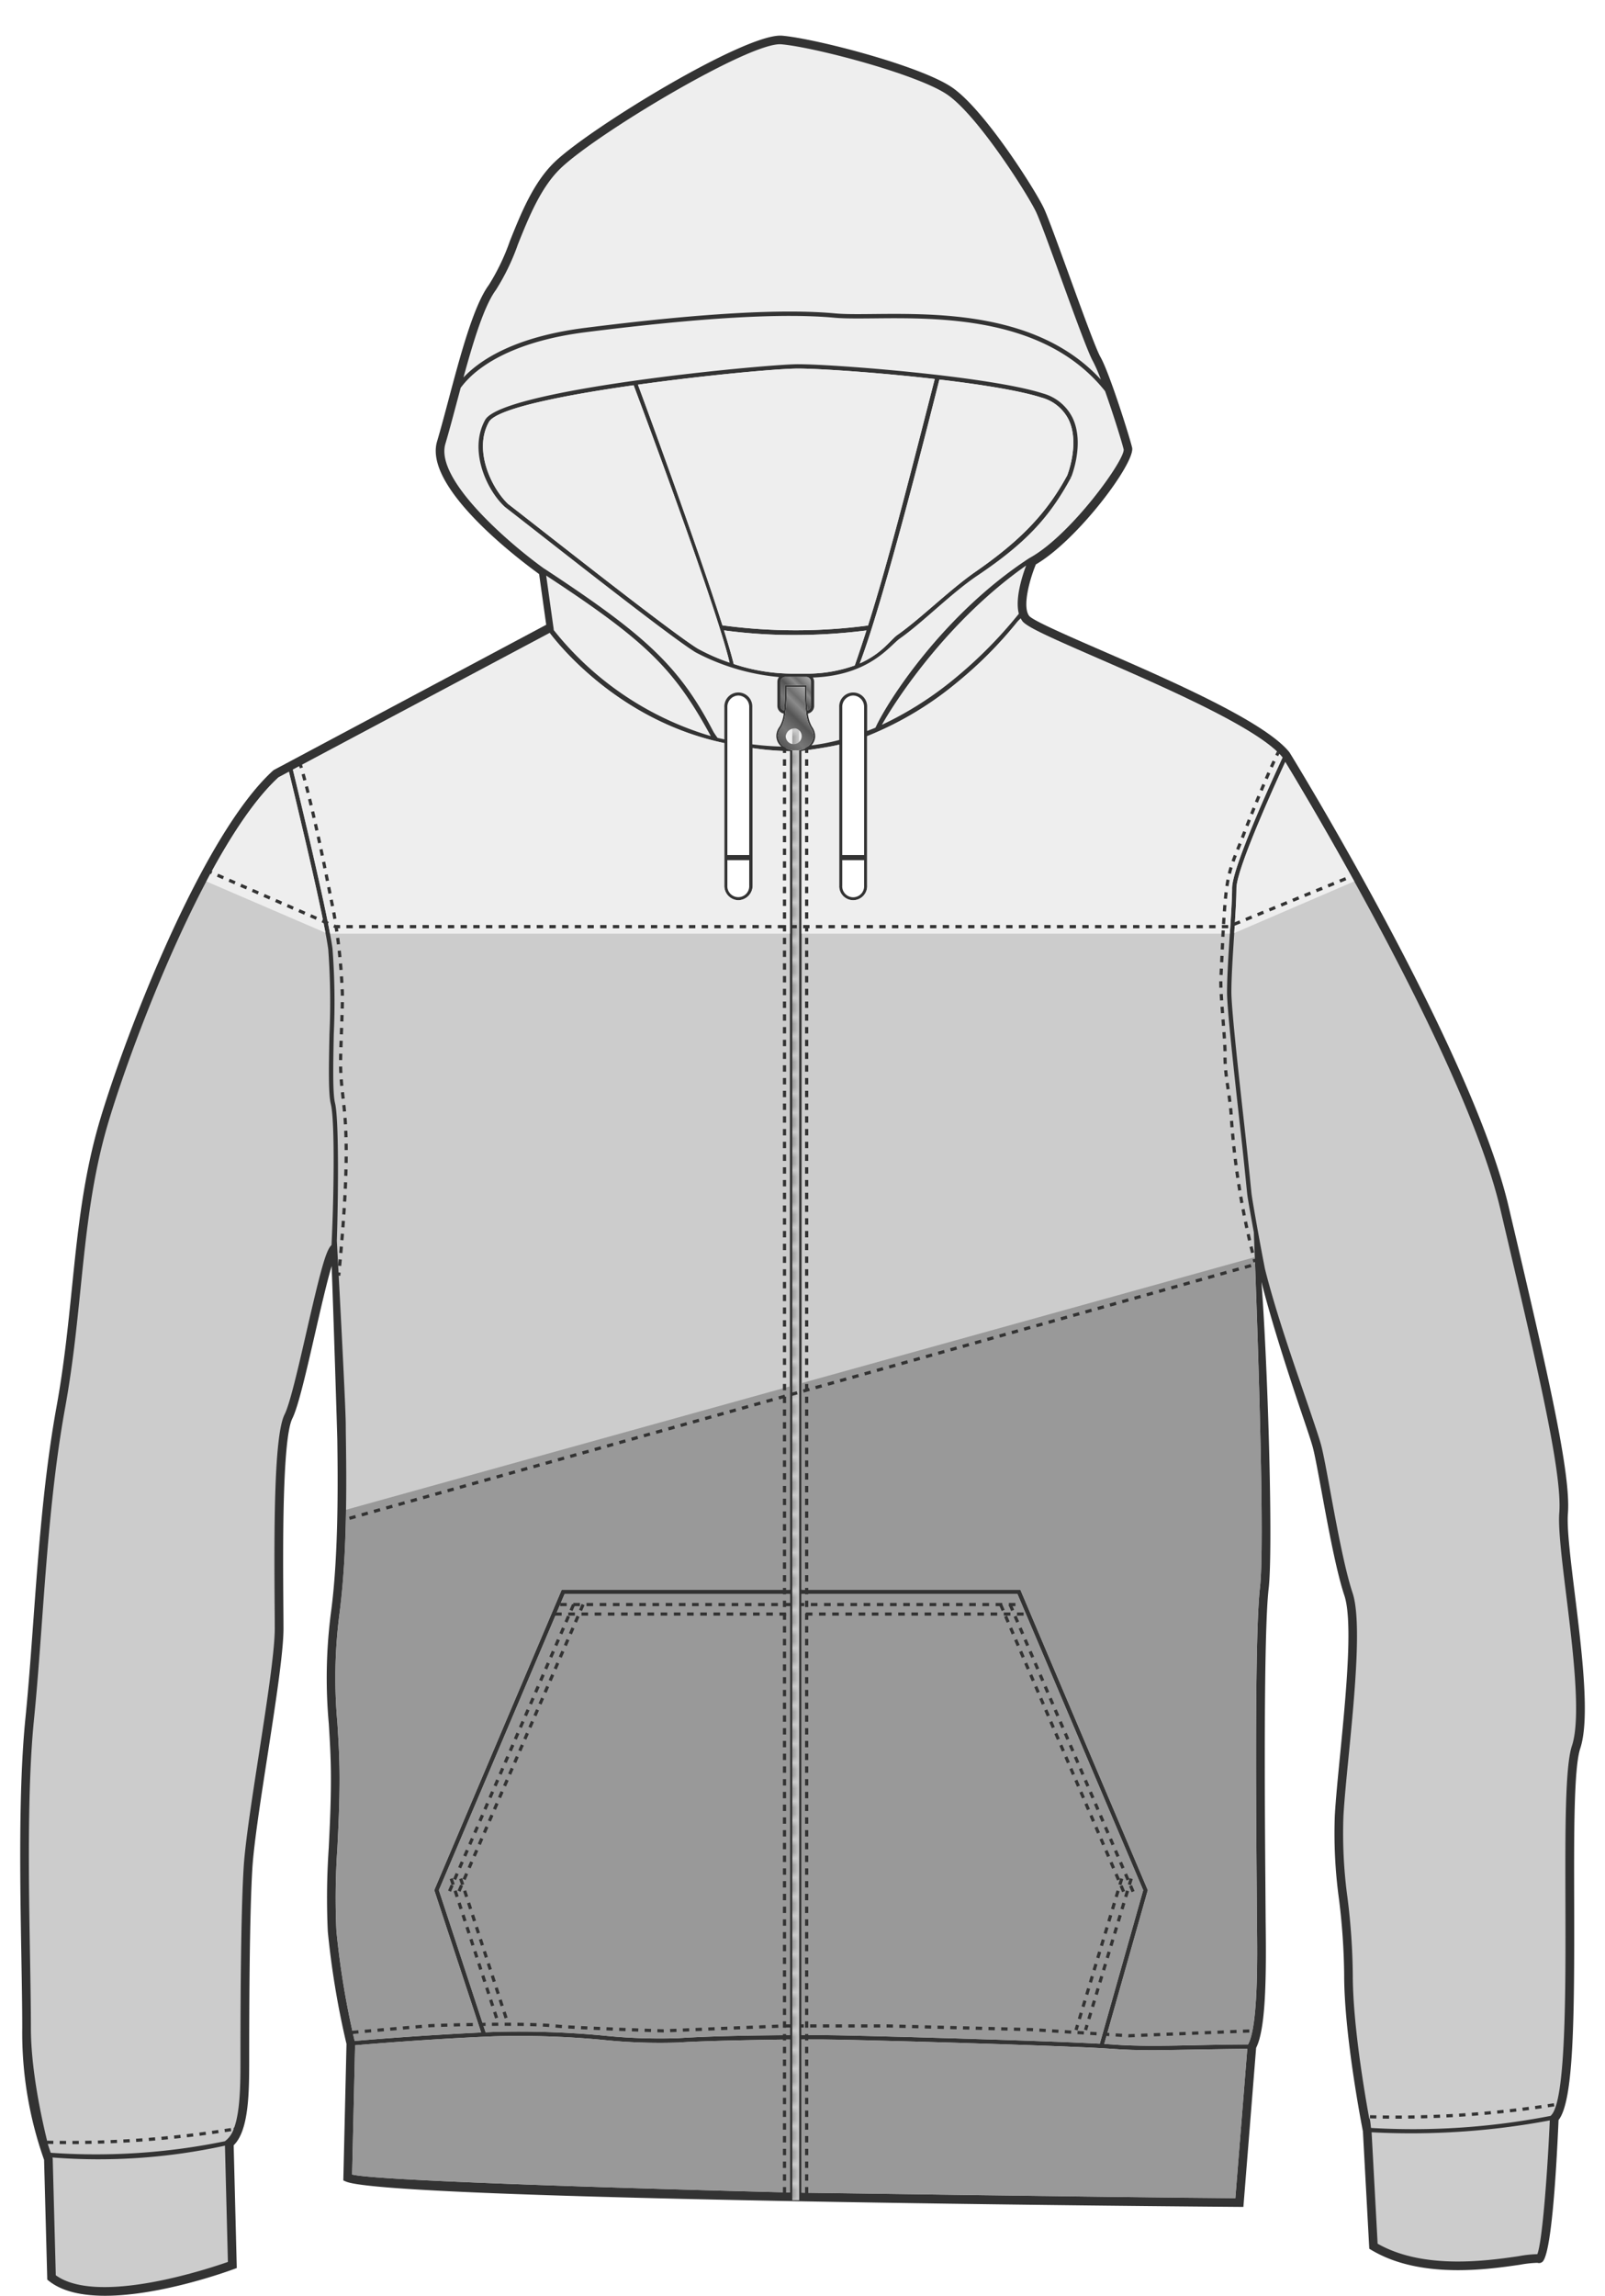
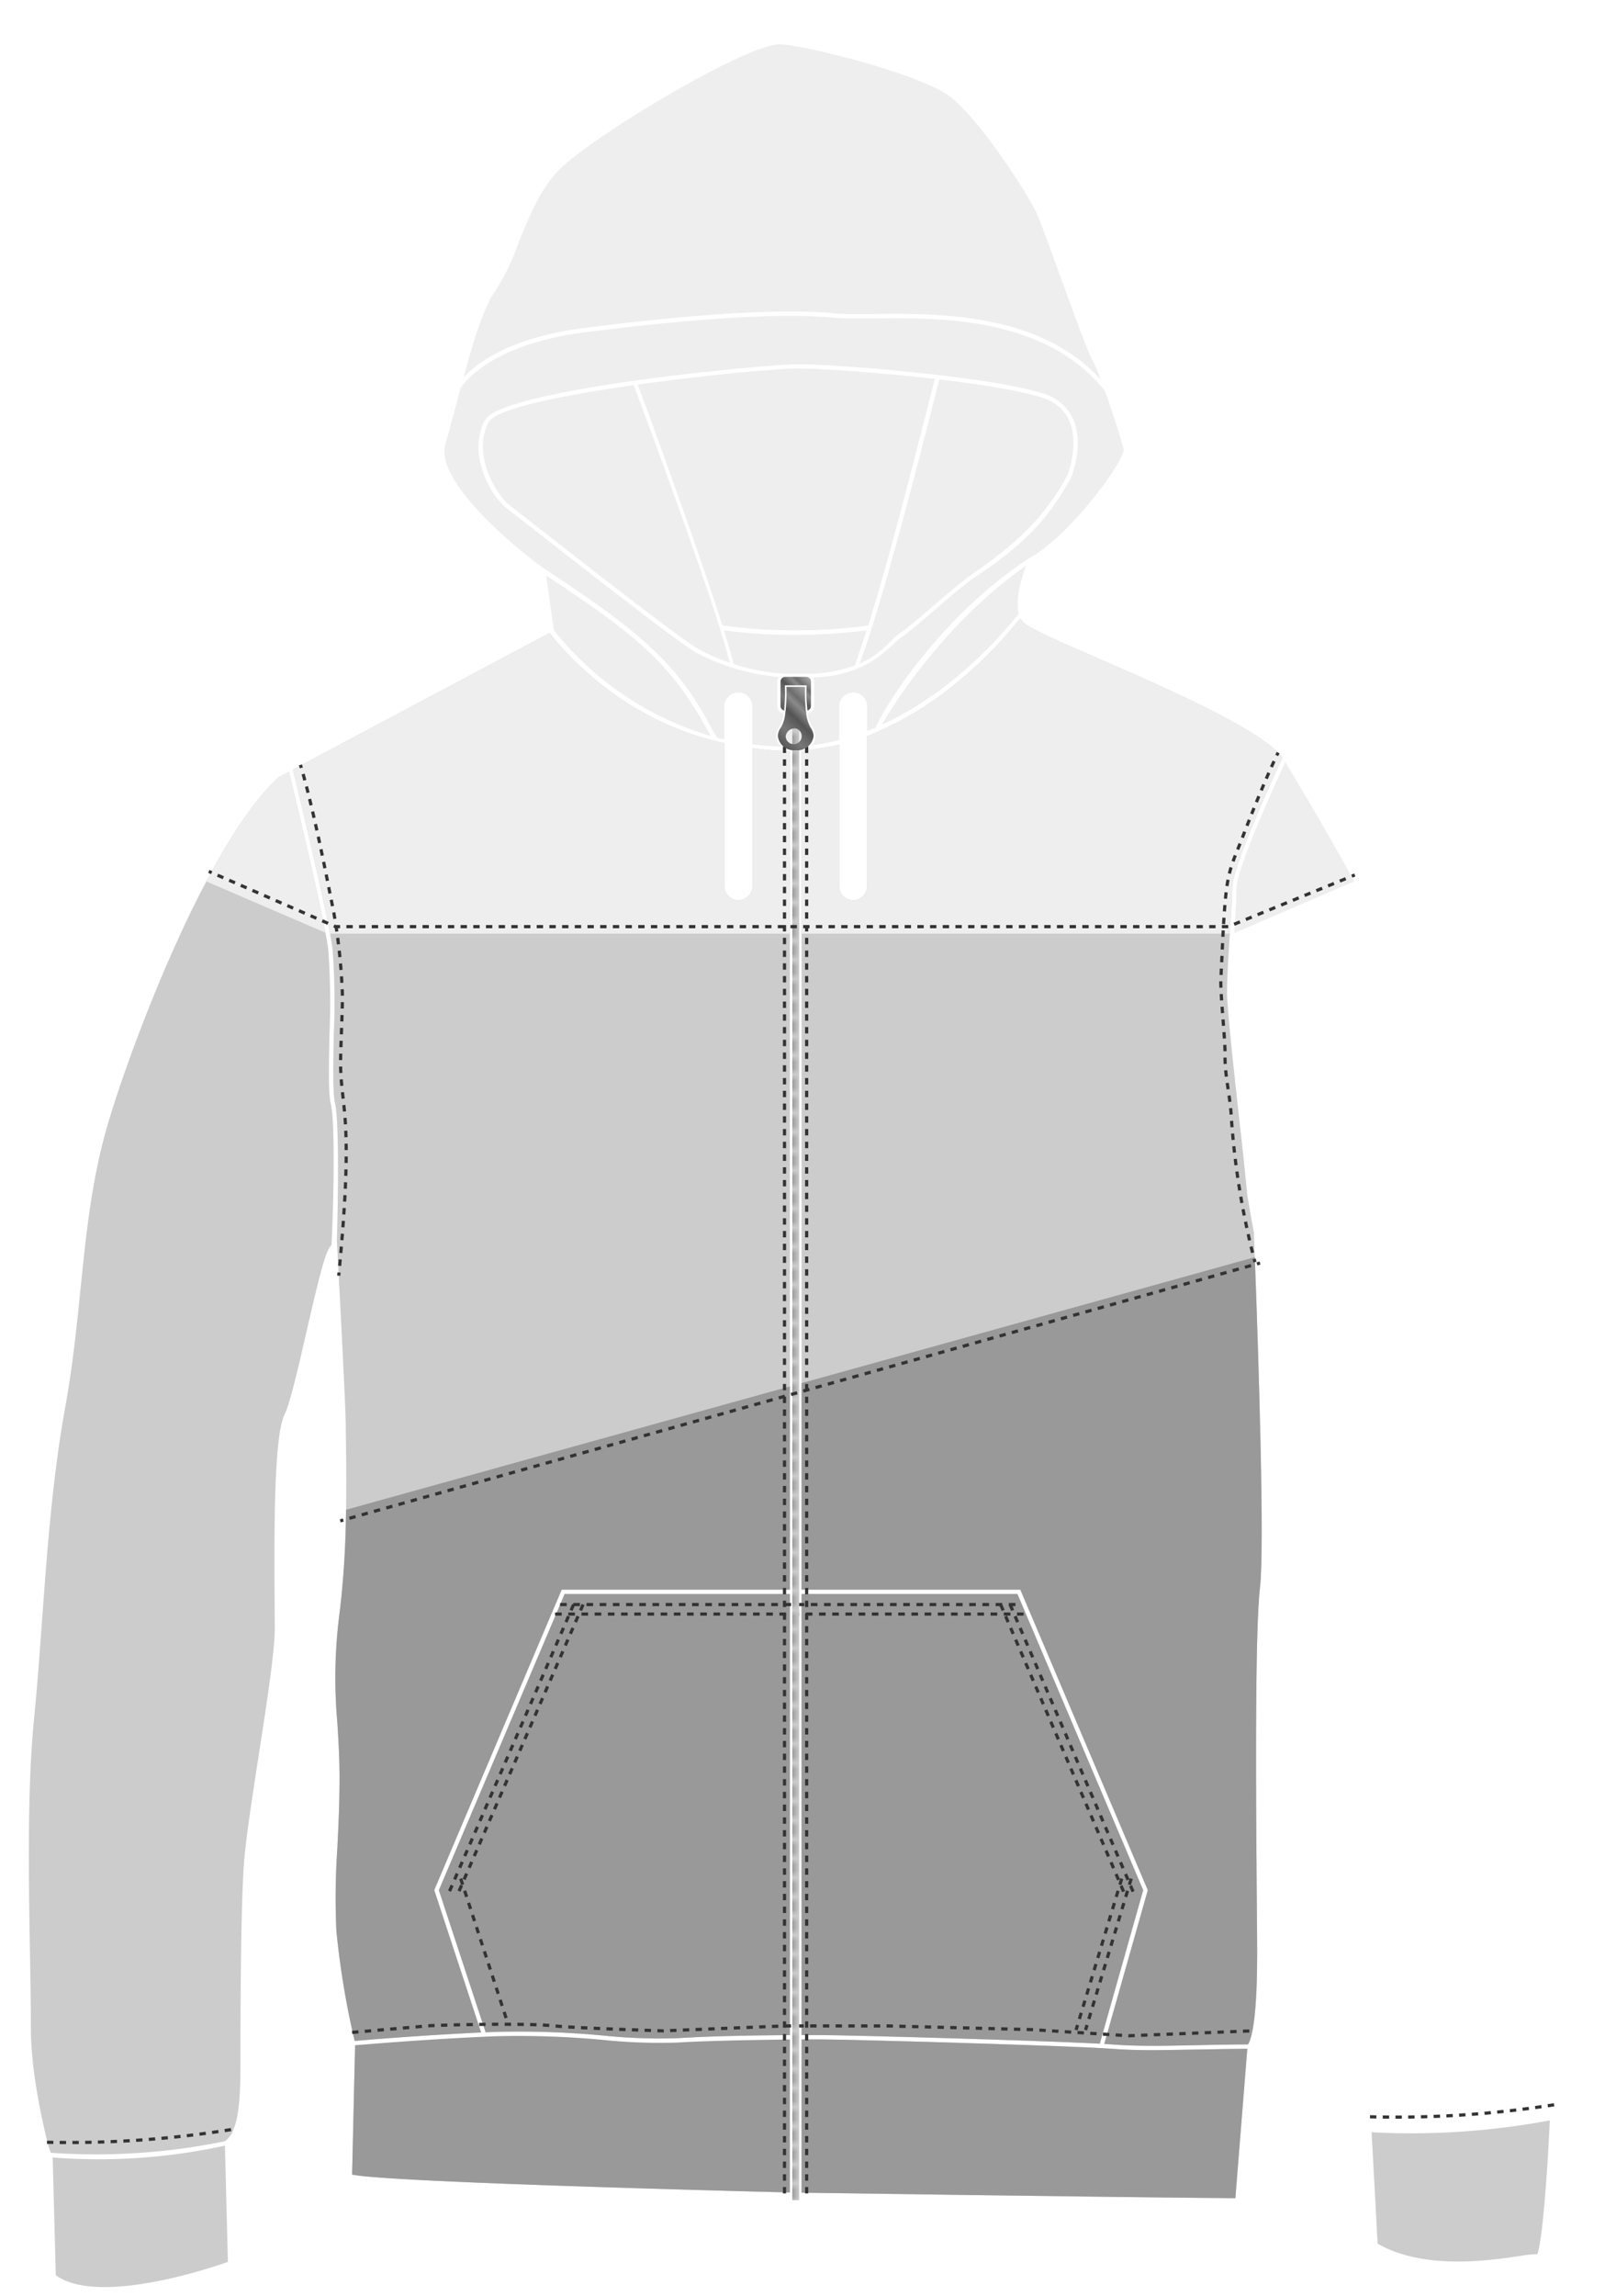
<svg xmlns="http://www.w3.org/2000/svg" xmlns:xlink="http://www.w3.org/1999/xlink" viewBox="0 0 251.981 360.187">
  <defs>
    <style>.a,.h,.i,.j,.k,.l,.p,.q{fill:none;}.b{fill:#606060;}.c{fill:#333;}.d{fill:#ccc;}.e{fill:#999;}.f{fill:#eee;}.g{fill:#fff;}.h,.i,.j,.k,.l,.p,.q{stroke:#333;stroke-miterlimit:10;stroke-width:0.5px;}.i{stroke-dasharray:1.011 1.011;}.j{stroke-dasharray:0.999 0.999;}.k{stroke-dasharray:1 1;}.l{stroke-dasharray:1.036 1.036;}.m{fill:url(#a);}.n{fill:url(#b);}.o{fill:url(#c);}.p{stroke-dasharray:0.996 0.996;}.q{stroke-dasharray:1 1;}</style>
    <pattern id="a" width="1.075" height="2.079" patternTransform="translate(3.953 4.092)" patternUnits="userSpaceOnUse" viewBox="0 0 1.075 2.079">
      <rect class="a" width="1.075" height="2.079" />
      <path class="b" d="M.738.714C.73.7.713.68.7.663a.162.162,0,0,0,.073.01C.913.641.987.441,1.01.04V0H.893V.038C.868.493.777.549.75.556.669.576.51.373.433.229A.062.062,0,0,0,.4.2.191.191,0,0,0,.348.194C.222.194.1.316,0,.444V.639C.1.483.241.313.345.313c0,0,.015.021.02.03L.341.334a.211.211,0,0,0-.033,0C.171.368.094.565.065.959v.176c.022.4.1.6.234.63a.17.17,0,0,0,.037,0L.359,1.76l-.019.031C.246,1.792.11,1.652,0,1.5v.187c.116.138.26.262.4.217a.058.058,0,0,0,.034-.029c.073-.142.216-.342.3-.342l.011,0c.027.005.118.06.15.511v.035h.116V2.037A1.011,1.011,0,0,0,.859,1.47a1.251,1.251,0,0,1,.216.267V1.448C.963,1.3.821,1.17.677,1.206a.06.06,0,0,0-.036.029c-.077.144-.231.35-.317.327C.3,1.556.206,1.5.18,1.049.214.6.3.546.331.541.418.525.568.732.644.88A.056.056,0,0,0,.678.909c.136.047.281-.08.4-.22V.416C.972.561.837.714.738.714Z" />
    </pattern>
    <linearGradient id="b" x1="122.629" y1="111.152" x2="127.228" y2="106.553" gradientUnits="userSpaceOnUse">
      <stop offset="0.006" stop-color="#585858" />
      <stop offset="0.233" stop-color="#777" />
      <stop offset="0.364" stop-color="#686868" />
      <stop offset="0.501" stop-color="#545454" />
      <stop offset="0.678" stop-color="#8a8a8a" />
      <stop offset="0.776" stop-color="#6d6d6d" />
      <stop offset="0.881" stop-color="#8a8a8a" />
      <stop offset="1" stop-color="#a6a6a6" />
      <stop offset="1" stop-color="#636363" />
    </linearGradient>
    <linearGradient id="c" x1="121.74" y1="115.88" x2="128.117" y2="109.503" xlink:href="#b" />
  </defs>
  <title>apparel_front</title>
-   <path class="c" d="M247.239,250.065c-.677-5.5-1.261-10.254-1.079-12.613.5-6.461-3.4-23.029-9.317-48.177-5.83-24.78-34.064-70.709-34.4-71.238-3.842-4.806-18.7-11.279-29.547-16-5.3-2.307-10.772-4.693-11.318-5.405-1.089-1.43.037-5.618,1.05-8.077,6.6-3.839,15.665-16.012,15.11-18.336-.419-1.748-3.554-11.733-4.974-14.217-.708-1.237-2.976-7.485-4.979-13-1.693-4.661-3.292-9.064-3.908-10.351-1.388-2.92-9.4-15.587-14.487-18.99-5.106-3.409-21.383-7.606-26.606-8.063-5.667-.466-30.166,14.489-35.72,19.836-3.33,3.2-5.288,8.084-7.016,12.391a33.969,33.969,0,0,1-3.3,6.883c-2.4,3.238-4.49,11.1-6.335,18.03-.63,2.367-1.224,4.6-1.791,6.508C66.4,76.7,82.4,88.438,84.64,90.069l1.113,7.955L43.005,120.8l-.136.1c-11.14,10.127-23.079,41.184-27.116,54.638-2.661,8.876-3.538,17.47-4.466,26.569-.607,5.951-1.234,12.1-2.4,18.535-2,10.977-2.846,22.636-3.67,33.912-.389,5.329-.758,10.363-1.232,15.095-1.088,10.907-.834,25.6-.63,37.4.07,4.088.137,7.95.137,11.122a59.777,59.777,0,0,0,3.429,20.7l.5,18.792.248.2c2.143,1.713,5.336,2.333,8.831,2.333,8.832,0,19.592-3.951,20.219-4.184l.455-.169-.489-19.259c2.436-2.358,2.436-8.526,2.436-13.514,0-14.278.166-24.31.491-29.818.224-3.84,1.319-10.918,2.379-17.763,1.237-7.988,2.516-16.248,2.516-19.963,0-.955-.009-2.213-.021-3.683-.064-8.463-.2-26.073,1.416-29.3.936-1.872,2.213-7.44,3.564-13.335.806-3.518,1.818-7.931,2.6-10.575.255,6.529.877,26.333.89,27.294.075,5.361.25,17.917-.995,27.056a79.665,79.665,0,0,0-.344,17.416c.166,2.687.337,5.465.337,8.62,0,3.916-.173,7.449-.339,10.865a114.836,114.836,0,0,0-.151,13.162,133.621,133.621,0,0,0,2.935,17.645L53.9,342.1l.423.182c6.9,2.956,134.81,3.931,140.253,3.971h.633l2-24.958a6.977,6.977,0,0,0,.457-1.188h.017v-.052c1.092-3.71,1.11-11.22,1.027-18.153-.011-.926-.033-4.5-.048-6.531-.085-10.709-.309-39.153.515-46.145.7-5.974-.067-33.778-1.13-48.1,1.633,6.532,4.591,15.522,6.286,20.518.885,2.608,1.584,4.667,1.826,5.635.338,1.356.8,3.884,1.343,6.812,1.016,5.52,2.28,12.389,3.563,16.245,1.37,4.106.231,15.738-.683,25.083-.35,3.578-.681,6.957-.818,9.415a75.534,75.534,0,0,0,.651,13.114,103.159,103.159,0,0,1,.815,11.888c0,9.463,2.757,23.615,2.943,24.559l1,18.422.311.187c7.677,4.6,18.265,3.062,23.354,2.322a17.853,17.853,0,0,1,2.721-.3.841.841,0,0,0,.746-.112c1.367-.941,2.16-12.583,2.586-22.291,2.352-2.967,2.5-15.448,2.45-33.97-.029-10.953-.057-21.3.955-24.334C249.646,269.637,248.367,259.24,247.239,250.065Z" />
  <path class="d" d="M159.734,250.094l19.744,46.464-6.813,24.09c-9.425-.507-39.628-1.352-43.679-1.352-.76,0-1.851,0-3.142,0V250.094Z" />
-   <path class="d" d="M124.014,343.99c-.136,0-63.9-1.565-68.735-2.818l.47-20.276c2.486-.215,11.863-.994,21.856-1.412a140.487,140.487,0,0,1,17.051.566,86.38,86.38,0,0,0,11.834.414c5.009-.334,17.117-.473,17.117-.473l.406,0Z" />
+   <path class="d" d="M124.014,343.99c-.136,0-63.9-1.565-68.735-2.818l.47-20.276a140.487,140.487,0,0,1,17.051.566,86.38,86.38,0,0,0,11.834.414c5.009-.334,17.117-.473,17.117-.473l.406,0Z" />
  <path class="d" d="M124.014,319.308c-5.124.029-12.358.13-17.569.477a86.383,86.383,0,0,1-11.736-.414,141.732,141.732,0,0,0-17.131-.568l-1.336.058-7.338-22.3,19.736-46.464h35.375Z" />
  <path class="d" d="M193.947,344.889c-18.512-.138-67.7-.858-67.7-.858l-.406-.007V319.98h.559c1.045,0,1.937,0,2.583,0,4.373,0,39.268.987,45.492,1.466,2.134.165,4.31.219,6.6.219,2.139,0,11.912-.206,14.747-.215Z" />
  <path class="d" d="M52.044,195.349c-.859.78-1.684,3.824-3.913,13.546-1.274,5.558-2.591,11.3-3.454,13.03-1.624,3.244-1.656,17.144-1.559,29.918.011,1.465.02,2.72.02,3.672,0,3.61-1.271,11.818-2.5,19.755-1.114,7.194-2.166,13.988-2.394,17.892-.327,5.534-.493,15.594-.493,29.9,0,3.509,0,8-.966,10.72-.093.02-.148.287-.108.279a4.018,4.018,0,0,1-1.115,1.683l-.264.211a100.745,100.745,0,0,1-27.336,1.806c-.112-.317-.258-.75-.422-1.271.042,0-2.69-9.992-2.69-18.323,0-3.184-.067-7.051-.137-11.146-.2-11.768-.457-26.413.623-37.241.476-4.75.845-9.792,1.235-15.131.821-11.24,1.671-22.863,3.652-33.768,1.179-6.482,1.809-12.663,2.418-18.64.922-9.033,1.792-17.564,4.417-26.316,3.993-13.31,15.753-43.97,26.665-53.965l1.638-.877c.952,3.91,5.47,22.575,6.172,27.854a112.224,112.224,0,0,1,.191,13.333c-.1,5.012-.189,9.341.215,10.951C52.625,175.952,52.388,188.9,52.044,195.349Z" />
  <path class="d" d="M124.014,249.413H88.191L68.177,296.558l7.361,22.336c-9.228.432-17.544,1.124-19.855,1.324a130.948,130.948,0,0,1-2.867-17.271,114.1,114.1,0,0,1,.153-13c.167-3.433.341-6.981.341-10.932,0-3.2-.173-6-.34-8.7A78.565,78.565,0,0,1,53.3,253.16c1.258-9.241,1.083-21.868,1.008-27.26-.014-.953-.024-1.705-.024-2.206,0-3.128-1.178-24.805-1.4-29.031.248-7.768.315-19.2-.287-21.609-.381-1.522-.291-6.015-.195-10.772a110.259,110.259,0,0,0-.2-13.436c-.718-5.392-5.371-24.583-6.228-28.1L86.3,99.308c1.955,2.57,11.407,13.924,27.419,17.278V138.94a2.249,2.249,0,0,0,2.189,2.3,2.3,2.3,0,0,0,2.252-2.3v-21.57a45.056,45.056,0,0,0,5.292.47s.421.019.559.019Z" />
  <path class="d" d="M197.815,249.071c-.834,7.076-.617,34.573-.524,46.315.016,2.031.037,5.6.049,6.537.063,5.211.194,16.056-1.4,18.839-2.888.007-5.544.063-8.108.118-4.942.106-9.213.2-13.3-.118-.313-.024-.717-.05-1.167-.076l6.836-24.129-20.011-47.145H125.843V117.836c.115-.03,4.182-.573,5.915-1.01V138.94a2.191,2.191,0,1,0,4.377,0V115.5a52.621,52.621,0,0,0,14.2-8.489,64.129,64.129,0,0,0,9.444-9.518l.461-.466a2.891,2.891,0,0,0,.256.426c.723.95,4.36,2.562,11.858,5.829,10,4.358,23.456,10.219,28.117,14.62-.054.11.143.277.188.184a8.734,8.734,0,0,1,.674.735l.022.035c-1.394,3-7.919,17.2-7.919,20.493,0,1.69-.178,4.448-.367,7.369-.21,3.257-.427,6.624-.427,8.933,0,2.747,1.256,13.984,2.172,22.189.542,4.845.939,9.034,1.01,9.608.088.716.539,3.245,1.025,5.9.031.781.2,5.152.2,5.152C197.524,211.4,198.574,242.591,197.815,249.071Z" />
-   <path class="d" d="M246.792,273.895c-1.082,3.246-1.055,13.22-1.024,24.768.037,13.764.083,30.9-2.239,33.216l-.094.094a112.76,112.76,0,0,1-28.187,1.892c-.052-.269-.124-1.52-.287-1.531-.775-4.239-2.576-14.906-2.576-22.487a104.34,104.34,0,0,0-.823-12.037,74.409,74.409,0,0,1-.645-12.891c.134-2.428.463-5.793.813-9.356.927-9.475,2.081-21.267.62-25.647-1.253-3.766-2.508-10.583-3.516-16.061-.543-2.951-1.012-5.5-1.361-6.9-.256-1.022-.928-3-1.858-5.743-2.032-5.987-5.189-14.81-7.021-22.135-.823-4.183-1.944-10.539-2.089-11.632-.081-.61-.447-4.618-1.013-9.684-.915-8.189-2.168-19.4-2.168-22.113,0-2.287.217-5.643.426-8.889.189-2.932.368-5.7.368-7.413,0-2.987,5.979-16.143,7.666-19.794,3.634,5.977,28.356,47.177,33.75,70.1,5.871,24.956,9.749,41.442,9.269,47.693-.191,2.494.4,7.309,1.085,12.884C246.942,258.815,248.256,269.5,246.792,273.895Z" />
  <path class="e" d="M172.665,320.647l6.813-24.09-19.744-46.464H125.843V319.3c1.292,0,2.382,0,3.142,0C133.036,319.3,163.239,320.141,172.665,320.647Z" />
  <path class="e" d="M197,197.245,125.843,217.01v32.4h34.345L180.2,296.558l-6.836,24.129c.451.026.854.052,1.167.076,4.092.314,8.362.224,13.3.118,2.564-.055,5.22-.111,8.108-.118,1.591-2.783,1.46-13.628,1.4-18.839-.011-.933-.033-4.506-.049-6.537-.093-11.742-.31-39.239.524-46.315.759-6.48-.291-37.674-.769-50.572C197.047,198.5,197.027,197.967,197,197.245Z" />
  <path class="e" d="M124.014,250.094H88.639L68.9,296.558l7.338,22.3,1.336-.058a141.732,141.732,0,0,1,17.131.568,86.383,86.383,0,0,0,11.736.414c5.211-.347,12.446-.448,17.569-.477Z" />
  <path class="e" d="M94.656,320.05a140.487,140.487,0,0,0-17.051-.566c-9.993.418-19.37,1.2-21.856,1.412l-.47,20.276c4.833,1.253,68.6,2.816,68.735,2.818v-24l-.406,0s-12.108.139-17.117.473A86.38,86.38,0,0,1,94.656,320.05Z" />
  <path class="e" d="M181.076,321.66c-2.29,0-4.465-.054-6.6-.219-6.223-.479-41.119-1.466-45.492-1.466-.646,0-1.539,0-2.583,0h-.559v24.043l.406.007s49.186.72,67.7.858l1.876-23.443C192.989,321.454,183.215,321.66,181.076,321.66Z" />
  <path class="e" d="M124.014,217.518,54.327,236.874A144.613,144.613,0,0,1,53.3,253.16a78.565,78.565,0,0,0-.334,17.148c.167,2.707.34,5.506.34,8.7,0,3.95-.174,7.5-.341,10.932a114.1,114.1,0,0,0-.153,13,130.948,130.948,0,0,0,2.867,17.271c2.311-.2,10.628-.891,19.855-1.324l-7.361-22.336,20.013-47.145h35.824Z" />
  <path class="f" d="M194.118,139.348c0,1.64-.164,4.252-.344,7.046l18.843-8.114c-5.153-9.308-9.472-16.488-10.833-18.726C200.1,123.206,194.118,136.361,194.118,139.348Z" />
  <path class="f" d="M124.014,117.858c-.138,0-.559-.019-.559-.019a45.056,45.056,0,0,1-5.292-.47v21.57a2.3,2.3,0,0,1-2.252,2.3,2.249,2.249,0,0,1-2.189-2.3V116.586C97.71,113.232,88.258,101.878,86.3,99.308L45.982,120.75c.759,3.111,4.492,18.509,5.836,25.739h72.2Z" />
  <path class="f" d="M193.437,139.348c0-3.295,6.526-17.5,7.919-20.493l-.022-.035a8.734,8.734,0,0,0-.674-.735c-.046.093-.242-.074-.188-.184-4.662-4.4-18.113-10.262-28.117-14.62-7.5-3.267-11.135-4.879-11.858-5.829a2.891,2.891,0,0,1-.256-.426l-.461.466a64.129,64.129,0,0,1-9.444,9.518,52.621,52.621,0,0,1-14.2,8.489V138.94a2.191,2.191,0,1,1-4.377,0V116.826c-1.733.437-5.8.981-5.915,1.01v28.653h67.242C193.268,143.654,193.437,140.993,193.437,139.348Z" />
  <path class="f" d="M32.394,138.29,51.1,146.345c-1.353-7.176-4.905-21.849-5.737-25.264l-1.638.877C39.929,125.435,36.032,131.413,32.394,138.29Z" />
  <path class="f" d="M99.479,60.449C88.458,62.013,77.933,64.1,76.756,66.22c-2.458,4.423.426,10.419,3.029,12.861,6.2,4.79,25.559,20.114,29.771,22.69a31.666,31.666,0,0,0,5.014,2.2l-.035-.032C112.577,95.569,101.146,64.854,99.479,60.449Zm36.8,37.689c3-9.489,5.792-20.368,10.474-38.675-8.9-1.021-18.169-1.636-21.483-1.636-2.974,0-14.2,1-25.114,2.528,1.259,3.366,9.317,25.3,13.265,37.757A85.81,85.81,0,0,0,136.275,98.138ZM167.8,65.9a6.717,6.717,0,0,0-4.289-3.521c-3.441-1.1-9.588-2.069-16.024-2.826-.766,2.93-8.458,34-12.508,44.535,3.5-1.542,4.856-3.732,5.921-4.478,3.6-2.52,8.193-7.089,12.246-9.9,6.875-4.774,11.113-9.023,14.409-15.13C167.691,74.216,169.476,69.479,167.8,65.9ZM124.852,99.628a81.188,81.188,0,0,1-11.185-.723c.667,2.13,1.192,3.932,1.525,5.273a29.35,29.35,0,0,0,9.388,1.513h2.5a22.234,22.234,0,0,0,7.112-1.284c.632-1.814,1.238-3.63,1.834-5.493A88.321,88.321,0,0,1,124.852,99.628Z" />
  <path class="f" d="M77.842,45.513a34.748,34.748,0,0,0,3.474-7.186c1.677-4.18,3.578-8.917,6.7-11.917C93.633,21,117.808,6.521,122.668,6.949c5.146.451,21.19,4.65,25.968,7.839,4.8,3.21,12.7,15.689,14.014,18.445.589,1.229,2.176,5.6,3.858,10.229,2.12,5.837,4.311,11.872,5.076,13.21a23.881,23.881,0,0,1,1.246,2.88c-9.707-10.576-25.609-10.377-35.677-10.284-2.433.026-4.541.044-6.067-.1-8.263-.756-21.088-.016-39.213,2.271C80.7,52.853,75.3,56.532,72.764,59.225,74.312,53.558,76.014,47.98,77.842,45.513Z" />
  <path class="f" d="M85.379,89.176C80.5,85.691,68.216,75.384,69.926,69.628c.572-1.924,1.169-4.169,1.8-6.545.2-.738.4-1.487.6-2.239a14.2,14.2,0,0,1,2.616-2.661c2.673-2.124,7.795-4.9,17.016-6.064,18.075-2.28,30.855-3.021,39.065-2.268,1.56.142,3.682.122,6.135.1,10.364-.1,26.987-.313,36.336,11.417,1.273,3.577,2.622,7.911,2.919,9.149.173,1.684-8.219,13.359-14.654,16.962l-.2.113c-13.5,8.823-22.26,22.492-24.109,26.575-.429.185-.873.351-1.314.519v-3.738a2.191,2.191,0,1,0-4.377,0V116.1a32.988,32.988,0,0,1-4.373.846,2.148,2.148,0,0,0,.6-1.448,2.667,2.667,0,0,0-.513-1.484,5.27,5.27,0,0,1-.636-2.055,1.228,1.228,0,0,0,.982-1.187v-3.829a1.2,1.2,0,0,0-.206-.641c8.951-.325,12.074-5.016,13.679-6.14,3.544-2.482,8.065-7.105,12.133-9.84,7.57-5.089,11.323-9.117,14.73-15.428l-.3-.16.316.128c.087-.213,2.106-5.276.244-9.254a7.363,7.363,0,0,0-4.7-3.884c-8.374-2.678-32.615-4.578-38.449-4.578-4.968,0-46.414,3.894-49.1,8.742-2.634,4.741.232,11.044,3.127,13.658,6.247,4.826,25.749,20.259,29.913,22.8a34.758,34.758,0,0,0,13.094,3.88,1.206,1.206,0,0,0-.254.712v3.829a1.229,1.229,0,0,0,.994,1.189,5.145,5.145,0,0,1-.618,2.019,2.453,2.453,0,0,0-.541,1.519,2.21,2.21,0,0,0,.791,1.639c-1.571-.041-3.093-.163-4.568-.348v-5.842a2.191,2.191,0,1,0-4.377,0v5.064c-.364-.079-.73-.155-1.084-.246-.272-.385-.572-.826-.675-1.023-5.4-10.376-10.845-15.218-26.584-25.567l.238.17.109.78-.109-.78Z" />
  <path class="f" d="M159.956,96.293a69.635,69.635,0,0,1-10.036,10.136,54.114,54.114,0,0,1-11.466,7.294c2.423-4.3,10.536-16.494,22.646-24.995C160.462,90.433,159.338,93.965,159.956,96.293Z" />
  <path class="f" d="M124.929,117.711a2.564,2.564,0,0,1-2.8-2.212,2.234,2.234,0,0,1,.483-1.36,5.419,5.419,0,0,0,.668-2.129l.065-.5a27.477,27.477,0,0,0,.13-3.729v-.012h2.916v.019a26.953,26.953,0,0,0,.135,3.722l.067.495a5.5,5.5,0,0,0,.688,2.165,2.435,2.435,0,0,1,.455,1.326A2.564,2.564,0,0,1,124.929,117.711Z" />
  <path class="f" d="M136.275,98.138a85.792,85.792,0,0,1-22.858-.026c-3.948-12.455-12.005-34.39-13.265-37.757,10.916-1.525,22.14-2.528,25.114-2.528,3.313,0,12.585.615,21.483,1.636C142.067,77.77,139.274,88.649,136.275,98.138Z" />
  <path class="f" d="M147.484,59.549c6.436.757,12.583,1.725,16.024,2.826A6.716,6.716,0,0,1,167.8,65.9c1.679,3.583-.106,8.319-.245,8.676-3.3,6.107-7.534,10.356-14.409,15.13-4.053,2.814-8.648,7.383-12.246,9.9-1.064.745-2.419,2.935-5.921,4.478C139.027,93.546,146.718,62.48,147.484,59.549Z" />
  <path class="f" d="M114.535,103.937l.035.032a31.679,31.679,0,0,1-5.014-2.2c-4.212-2.576-23.575-17.9-29.771-22.69-2.6-2.442-5.487-8.438-3.029-12.861,1.177-2.119,11.7-4.207,22.723-5.771C101.146,64.854,112.577,95.569,114.535,103.937Z" />
  <path class="f" d="M113.667,98.905a81.188,81.188,0,0,0,11.185.723,88.275,88.275,0,0,0,11.176-.713c-.6,1.863-1.2,3.679-1.834,5.493a22.234,22.234,0,0,1-7.112,1.284h-2.5a29.353,29.353,0,0,1-9.388-1.513C114.859,102.837,114.334,101.035,113.667,98.905Z" />
  <path class="d" d="M122.542,106.944a.751.751,0,0,1,.756-.743h3.264a.749.749,0,0,1,.752.743v3.829a.735.735,0,0,1-.543.7,25.73,25.73,0,0,1-.135-3.676l.012-.273h-3.44l.013.274a28.1,28.1,0,0,1-.123,3.677.736.736,0,0,1-.556-.7Z" />
  <path class="f" d="M85.751,90.308c15.483,10.144,19.95,14.475,25.608,24.75.092.167.168.309.236.433A49.447,49.447,0,0,1,86.915,98.834l.028-.015Z" />
  <path class="d" d="M8.759,356.978l-.483-18.272-.044-.206a93.157,93.157,0,0,0,27.084-1.856l.464,18.243C32.737,355.956,15.338,361.743,8.759,356.978Z" />
  <path class="d" d="M241.355,353.669a18.18,18.18,0,0,0-2.924.316c-4.863.707-14.909,2.169-22.147-1.96l-.946-17.48a118.191,118.191,0,0,0,27.976-1.864C242.9,341.929,242.081,351.914,241.355,353.669Z" />
  <path class="g" d="M114.194,138.94a1.719,1.719,0,1,0,3.432,0v-3.983h-3.432Zm1.717-29.818a1.775,1.775,0,0,0-1.717,1.827v23.209h3.432V110.948A1.772,1.772,0,0,0,115.911,109.121Zm18.036,0a1.775,1.775,0,0,0-1.717,1.827v23.209h3.432V110.948A1.772,1.772,0,0,0,133.947,109.121ZM132.23,138.94a1.72,1.72,0,1,0,3.432,0v-3.983H132.23Z" />
  <path class="h" d="M47.166,120.006s.05.15.146.474" />
  <path class="i" d="M47.591,121.447c.5,1.787,1.425,5.355,2.706,11.349.742,3.472,1.094,5.365,2.083,10.239a93.277,93.277,0,0,1,1.352,12.4c.123,2.3-.309,9.356-.258,11.892.064,3.2.566,5.577.767,9.158.366,6.529-.224,14.659-.967,22.65" />
  <path class="h" d="M53.225,199.647q-.023.249-.047.5" />
  <path class="h" d="M200.661,118.085s-.073.145-.217.446" />
  <path class="j" d="M200.022,119.43c-.851,1.846-2.533,5.664-4.931,11.887-1.277,3.313-1.945,4.466-2.433,7.513-.536,3.344-.756,10.436-.982,14.685-.123,2.3.7,9.507.653,12.044-.064,3.2.819,6.316.995,9.9a121.323,121.323,0,0,0,3.45,21.58" />
  <path class="h" d="M196.9,197.529q.064.243.128.483" />
  <path class="k" d="M55.28,318.875l12.332-1.06s13.962-.53,19.5.046c3.329.347,17.008.771,17.008.771l19.05-.771h16.174l22.654.576,15.21.967,19.426-.771" />
  <path class="k" d="M7.374,336.113a160.042,160.042,0,0,0,29.3-2.054" />
  <path class="k" d="M243.984,330.234a160.042,160.042,0,0,1-29.316,1.87" />
  <line class="l" x1="87.936" y1="251.748" x2="160.437" y2="251.748" />
  <line class="l" x1="87.147" y1="253.239" x2="161.07" y2="253.239" />
  <line class="k" x1="91.541" y1="251.748" x2="71.838" y2="297.248" />
  <line class="k" x1="90.05" y1="251.748" x2="70.347" y2="297.248" />
-   <line class="k" x1="70.838" y1="294.748" x2="78.171" y2="317.245" />
  <line class="k" x1="72.328" y1="294.748" x2="79.661" y2="317.245" />
  <line class="k" x1="157.096" y1="251.748" x2="176.599" y2="297.248" />
  <line class="k" x1="158.586" y1="251.748" x2="178.09" y2="297.248" />
  <line class="k" x1="177.599" y1="294.748" x2="170.428" y2="318.498" />
  <line class="k" x1="176.109" y1="294.748" x2="168.937" y2="318.498" />
  <rect class="d" x="124.391" y="114.232" width="1.075" height="230.964" />
  <rect class="m" x="124.391" y="114.232" width="1.075" height="230.964" />
  <line class="k" x1="123.164" y1="117.138" x2="123.164" y2="344.889" />
  <line class="k" x1="126.642" y1="117.138" x2="126.642" y2="344.889" />
  <path class="n" d="M126.562,106.2H123.3a.751.751,0,0,0-.756.743v3.829a.736.736,0,0,0,.556.7,28.1,28.1,0,0,0,.123-3.677l-.013-.274h3.44l-.012.273a25.74,25.74,0,0,0,.135,3.676.736.736,0,0,0,.543-.7v-3.829A.748.748,0,0,0,126.562,106.2Z" />
  <path class="o" d="M124.929,117.711a2.564,2.564,0,0,0,2.8-2.212,2.435,2.435,0,0,0-.455-1.326,5.5,5.5,0,0,1-.688-2.165l-.067-.495a26.933,26.933,0,0,1-.135-3.722v-.019h-2.916v.012a27.432,27.432,0,0,1-.13,3.729l-.065.5a5.42,5.42,0,0,1-.668,2.129,2.234,2.234,0,0,0-.483,1.36A2.564,2.564,0,0,0,124.929,117.711Zm0-3.426a1.255,1.255,0,1,1-1.575,1.214A1.43,1.43,0,0,1,124.929,114.286Z" />
  <line class="h" x1="32.782" y1="136.718" x2="33.24" y2="136.918" />
  <polyline class="p" points="34.153 137.315 52.689 145.385 192.84 145.385 211.774 137.658" />
  <line class="h" x1="212.235" y1="137.47" x2="212.698" y2="137.281" />
  <line class="h" x1="53.416" y1="238.617" x2="53.897" y2="238.483" />
  <line class="q" x1="54.86" y1="238.213" x2="196.853" y2="198.434" />
  <line class="h" x1="197.335" y1="198.299" x2="197.816" y2="198.164" />
</svg>